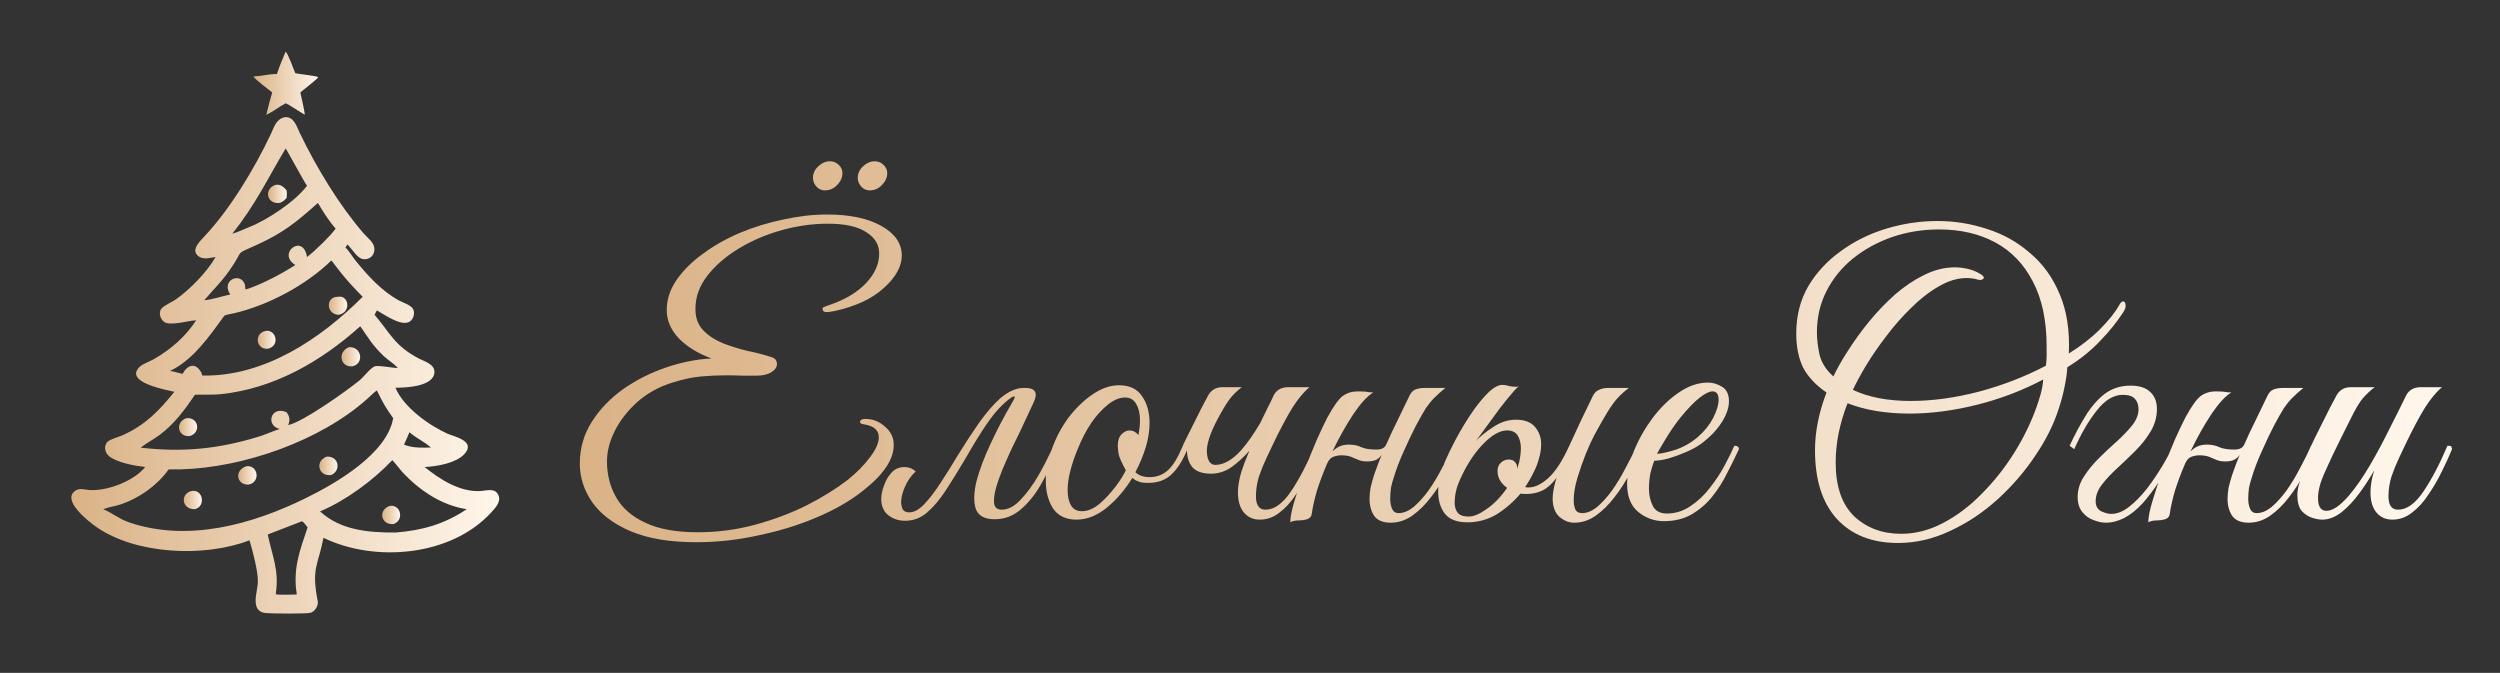
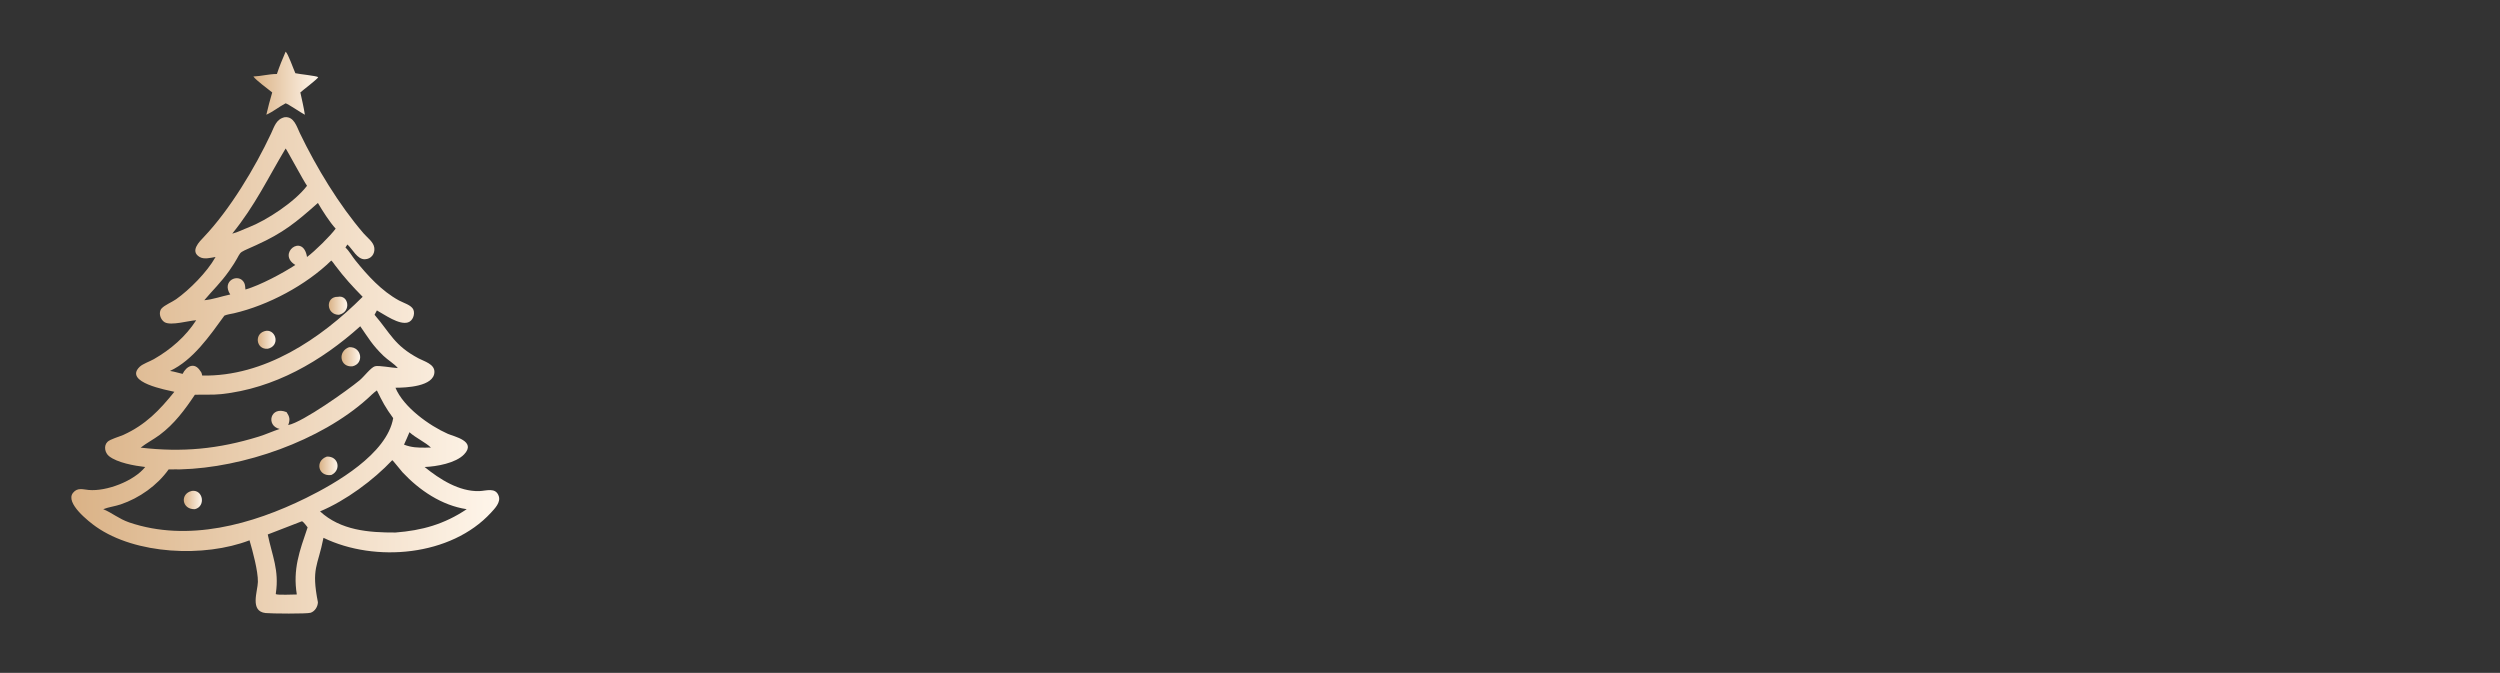
<svg xmlns="http://www.w3.org/2000/svg" width="3719" height="1001" viewBox="0 0 3719 1001" fill="none">
  <rect x="0" y="0" width="3719" height="1001" fill="#333333" stroke="none" />
  <path d="M424.898 76.859C428.534 79.59 436.602 102.969 439.363 108.909C444.578 110.223 470.934 112.793 473.355 114.773C472.813 117.329 450.535 134.025 446.799 137.507C449.156 148.406 451.869 159.688 453.525 170.678C447.703 167.726 428.582 154.581 424.898 153.674C415.017 158.902 406.517 166.008 396.208 170.678C398.685 159.5 401.805 148.513 404.941 137.507C398.614 132.32 381.008 119.578 376.917 113.782C388.656 113.341 399.982 110.072 411.927 110.08C415.593 98.81 420.227 87.747 424.898 76.859Z" fill="url(#paint0_linear_2_20)" />
  <path d="M423.513 174.352C437.346 172.981 441.339 188.244 446.04 198.002C470.589 248.951 504.423 305.003 541.119 347.451C546.419 353.582 555.897 360.117 556.862 368.783C557.872 377.86 552.073 385.33 542.828 385.672C531.41 386.094 524.54 370.628 516.803 363.7C515.779 365.156 514.849 366.701 513.881 368.196C519.505 373.417 523.679 381.192 528.549 387.222C546.932 409.98 567.526 432.745 593.492 446.977C599.689 450.372 612.28 453.895 614.984 460.734C617.655 467.482 614.152 477.386 606.852 479.631C593.6 483.708 571.983 467.972 560.663 461.785C559.453 463.926 558.309 466.087 557.196 468.28C580.991 495.996 586.417 513.955 622.951 533.272C631.15 537.607 646.513 541.575 646.26 553.377C645.792 575.27 603.196 576.815 588.269 576.777C600.146 605.704 638.812 633.311 666.193 645.368C675.47 649.453 709.194 656.182 690.436 675.902C678.054 688.918 649.625 694.017 631.645 694.716C654.099 712.912 683.003 731.5 713.076 730.552C723.449 730.225 737.251 724.482 741.92 737.886C745.194 747.287 736.045 756.531 730.298 762.771C670.909 827.262 558.277 837.34 481.199 800.052C472.763 843.113 462.86 844.582 472.922 895.872C472.761 902.428 468.537 909.306 462.209 911.504C456.898 913.349 403.155 912.841 395.125 911.974C371.188 909.384 383.345 879.703 383.644 865.611C383.978 849.834 375.882 819.614 371.176 803.766C303.87 829.609 201.637 824.968 142.757 783.498C132.447 776.236 96.363 748.161 108.652 733.09C115.378 724.843 123.19 728.107 131.967 728.884C158.634 731.243 199.428 715.551 216.014 694.716C199.862 692.859 174.373 688.328 162.177 678.558C156.076 673.669 153.865 663.278 159.868 657.324C163.994 653.23 177.695 649.607 183.538 646.951C216.406 632.012 237.189 610.478 259.371 582.844C248.833 580.311 183.464 568.92 207.856 545.567C212.393 541.223 222.967 537.654 228.845 534.283C253.901 519.925 276.129 500.778 291.879 476.384C280.66 476.969 254.681 484.766 245.105 479.457C238.576 475.838 235.074 464.805 240.431 458.815C244.873 453.848 256.03 449.334 261.942 445.166C281.767 431.19 308.114 404.688 320.346 382.827L320.644 382.289C313.25 383.451 303.697 386.33 296.851 382.22C282.31 373.493 296.653 359.484 303.294 352.498C342.036 311.734 379.364 249.579 403.216 198.704C408.121 188.239 410.817 177.236 423.513 174.352ZM560.663 580.785L560.018 581.241C555.193 584.701 551.024 589.095 546.61 593.06C476.693 655.864 361.811 695.876 268.372 698.238C262.545 698.386 256.666 698.037 250.854 698.308C233.847 722.233 207.233 740.972 179.547 750.342C171.021 753.229 161.899 754.19 153.572 757.466C167.094 763.046 176.618 771.764 192.357 777.204C279.69 806.828 375.108 780.311 455.262 740.819C499.787 718.883 575.767 675.124 584.911 622.019C573.239 606.018 568.905 597.621 560.663 580.785ZM535.93 485.35C477.882 537.526 407.839 577.878 329.068 586.301C315.963 587.703 302.985 586.71 289.884 587.259C275.056 609.486 259.226 630.84 237.501 646.968C228.513 653.64 217.542 659.352 209.237 665.91C271.089 673.098 324.723 668.078 384.943 649.492C395.492 646.237 405.51 641.561 415.991 638.101C395.18 633.428 402.017 603.146 426.338 613.112C430.941 620.138 431.818 623.967 428.75 632.332C450.752 627.852 517.391 580.246 534.832 565.848C541.655 560.216 551.54 546.745 557.744 544.881C563.322 543.205 582.898 547.216 591.832 547.557C586.763 541.283 576.826 535.511 570.503 529.392C553.497 512.934 548.316 503.09 535.93 485.35ZM492.82 387.571C455.496 423.996 399.23 454.136 347.973 466.044C343.432 467.099 338.056 467.655 333.804 469.522C311.928 499.596 287.273 535.665 252.892 551.821C259.284 552.704 265.35 554.817 271.627 556.194C277.32 544.534 289.469 538.25 297.899 551.821C299.86 553.98 300.307 555.875 300.814 558.679C393.197 560.417 476.479 504.491 539.498 441.525C523.512 425.174 512.889 413.661 498.627 394.838C496.888 392.542 494.973 389.448 492.82 387.571ZM583.572 684.522C555.492 714.284 514.499 744.646 476.112 760.745C506.871 789.069 548.635 792.347 588.269 792.175C627.899 789.137 661.08 779.782 694.275 757.466C657.25 751.946 623.977 729.486 598.867 702.65C596.244 699.847 584.956 685.345 583.572 684.522ZM303.893 446.623C316.413 445.566 330.078 440.636 342.515 438.073C328.821 417.373 355.494 405.498 363.27 420.715C364.769 423.65 364.748 427.461 365.137 430.708C387.215 424.318 420.74 406.342 439.362 394.165C411.377 377.422 450.917 346.034 456.721 382.289C468.338 373.716 491.525 350.846 499.348 340.108C490.574 330.67 479.397 313.132 472.922 301.92C440.019 331.166 421.166 346.451 381.657 364.397C346.837 380.216 364.683 369.392 341.055 402.721C328.029 421.096 317.228 430.785 303.893 446.623ZM424.898 220.884C398.212 265.388 379.747 305.339 345.491 347.572C353.908 345.486 361.796 341.265 369.897 338.209C396.956 327.572 438.308 300.543 456.721 276.388C451.972 269.902 425.903 221.297 424.898 220.884ZM448.844 775.537C431.793 782.445 414.875 788.388 398.305 795.079C404.916 826.893 415.405 848.077 410.395 882.176L410.244 883.743C411.933 885.543 437.562 884.332 441.535 884.342C435.471 846.675 445.54 820.051 457.606 784.498C455.45 781.927 452.364 777.291 449.59 775.52L448.844 775.537ZM609.094 642.973C606.383 649.124 603.981 655.416 601.005 661.444C611.9 665.728 621.849 666.073 633.38 665.91C635.96 665.63 638.516 665.794 641.103 665.91C633.017 657.947 618.879 651.761 609.094 642.973Z" fill="url(#paint1_linear_2_20)" />
-   <path d="M410.395 274.876C417.883 274.046 421.504 277.9 426.338 283.167C426.934 287.035 426.778 290.578 426.338 294.457C423.154 297.837 420.564 300.482 415.991 301.92C396.198 304.181 392.18 280.282 410.395 274.876Z" fill="url(#paint2_linear_2_20)" />
-   <path d="M580.62 752.395C596.875 751.008 601.359 774.623 584.911 779.691C565.754 780.771 562.304 757.463 580.62 752.395Z" fill="url(#paint3_linear_2_20)" />
  <path d="M396.208 492.046C411.189 490.938 416.681 514.696 398.305 518.819C380.495 520.462 377.367 494.77 396.208 492.046Z" fill="url(#paint4_linear_2_20)" />
  <path d="M502.743 441.525C518.508 438.339 523.246 463.778 504.3 468.28C485.159 468.557 483.613 440.929 502.743 441.525Z" fill="url(#paint5_linear_2_20)" />
-   <path d="M277.152 622.019C295.585 620.334 299.39 643.433 282.624 648.587C265.148 651.027 259.299 628.738 277.152 622.019Z" fill="url(#paint6_linear_2_20)" />
  <path d="M519.331 516.452C538.192 515.449 542.229 541.155 524.075 544.971C505.607 546.497 501.858 522.791 519.331 516.452Z" fill="url(#paint7_linear_2_20)" />
  <path d="M285.552 730.256C302.247 728.06 306.416 753.405 289.884 757.466C270.249 758.126 267.358 734.215 285.552 730.256Z" fill="url(#paint8_linear_2_20)" />
  <path d="M486.232 679.225C503.855 678.446 508.006 699.626 492.82 706.603C473.142 709.37 468.149 685.484 486.232 679.225Z" fill="url(#paint9_linear_2_20)" />
-   <path d="M367.083 693.389C384.363 692.315 387.559 717.383 369.897 720.915C351.499 721.83 348.081 698.997 367.083 693.389Z" fill="url(#paint10_linear_2_20)" />
-   <path d="M1035.66 806.601C996.174 806.601 963.522 801.096 937.704 790.085C912.266 779.075 893.283 764.647 880.754 746.803C868.604 728.958 862.529 709.974 862.529 689.852C862.529 667.071 868.414 646.379 880.184 627.775C891.954 609.171 907.331 593.035 926.314 579.367C945.678 565.699 966.939 554.878 990.099 546.905C1013.26 538.932 1036.04 534.376 1058.44 533.237C1038.7 526.023 1022.56 516.151 1010.03 503.622C997.883 490.713 991.808 476.665 991.808 461.478C991.808 445.912 996.554 431.105 1006.05 417.057C1015.92 402.629 1029.02 389.53 1045.34 377.76C1061.67 365.611 1080.08 355.17 1100.58 346.437C1121.47 337.705 1143.11 331.061 1165.51 326.505C1187.91 321.569 1209.55 319.101 1230.43 319.101C1264.22 319.101 1291.18 324.796 1311.3 336.186C1331.43 347.576 1341.49 362.194 1341.49 380.038C1341.49 396.364 1332.56 412.501 1314.72 428.447C1297.25 444.393 1272.96 455.783 1241.82 462.617C1235.75 463.756 1231.76 464.326 1229.86 464.326C1225.69 464.326 1223.6 462.617 1223.6 459.2C1223.6 458.061 1224.17 457.302 1225.31 456.922C1226.83 456.163 1229.86 455.024 1234.42 453.505C1256.82 445.912 1274.66 435.281 1287.95 421.613C1301.24 407.565 1307.89 392.758 1307.89 377.191C1307.89 363.902 1301.43 353.272 1288.52 345.298C1275.99 336.946 1257.01 332.769 1231.57 332.769C1208.79 332.769 1185.82 335.996 1162.66 342.451C1139.5 348.905 1118.24 358.017 1098.88 369.787C1079.51 381.557 1063.95 395.036 1052.18 410.222C1040.41 425.409 1034.52 441.925 1034.52 459.77C1034.52 472.679 1038.32 483.12 1045.91 491.093C1053.5 499.066 1063.19 505.52 1074.96 510.456C1086.73 515.012 1098.88 518.809 1111.4 521.846C1124.31 524.504 1136.08 527.541 1146.71 530.958C1150.51 532.098 1152.98 533.616 1154.12 535.515C1155.26 537.413 1155.83 539.311 1155.83 541.21C1155.83 546.145 1152.98 550.322 1147.28 553.739C1141.97 557.156 1134.38 558.864 1124.5 558.864C1118.43 558.864 1111.59 558.864 1104 558.864C1096.79 558.485 1089 558.295 1080.65 558.295C1068.88 558.295 1056.35 558.864 1043.06 560.003C1030.15 561.142 1015.92 564.18 1000.35 569.116C980.607 575.19 963.332 584.682 948.525 597.591C934.098 610.5 922.897 624.738 914.924 640.304C906.951 655.871 902.964 671.248 902.964 686.435C902.964 706.178 907.52 724.022 916.633 739.968C925.745 755.915 940.172 768.444 959.915 777.556C979.658 787.048 1005.67 791.794 1037.94 791.794C1067.55 791.794 1096.22 787.997 1123.93 780.404C1151.65 772.81 1177.28 763.129 1200.82 751.359C1224.36 739.209 1244.48 726.68 1261.19 713.771C1274.85 702.761 1285.86 691.56 1294.22 680.17C1302.95 668.78 1307.32 658.908 1307.32 650.555C1307.32 639.925 1299.91 633.47 1285.11 631.192C1281.31 630.812 1279.41 629.673 1279.41 627.775C1279.41 624.738 1282.07 623.219 1287.38 623.219C1298.39 623.219 1308.08 627.016 1316.43 634.609C1325.16 641.823 1329.53 650.935 1329.53 661.946C1329.53 683.587 1314.15 706.367 1283.4 730.287C1264.79 745.094 1242.01 758.193 1215.06 769.583C1188.48 780.973 1159.62 789.895 1128.49 796.35C1097.74 803.184 1066.79 806.601 1035.66 806.601ZM1293.65 283.222C1288.71 283.222 1284.54 281.324 1281.12 277.527C1277.7 273.73 1275.99 269.364 1275.99 264.428C1275.99 257.974 1278.65 252.279 1283.97 247.343C1289.28 242.407 1294.98 239.939 1301.05 239.939C1306.37 239.939 1310.73 241.648 1314.15 245.065C1317.95 248.482 1319.85 252.658 1319.85 257.594C1319.85 264.048 1317.19 269.933 1311.87 275.249C1306.94 280.564 1300.86 283.222 1293.65 283.222ZM1227.02 283.222C1222.08 283.222 1217.9 281.324 1214.49 277.527C1211.07 273.73 1209.36 269.364 1209.36 264.428C1209.36 257.974 1212.02 252.279 1217.33 247.343C1222.65 242.407 1228.34 239.939 1234.42 239.939C1239.73 239.939 1244.1 241.648 1247.52 245.065C1251.31 248.482 1253.21 252.658 1253.21 257.594C1253.21 264.048 1250.55 269.933 1245.24 275.249C1240.3 280.564 1234.23 283.222 1227.02 283.222ZM1435.65 683.018C1425.78 699.723 1416.28 715.1 1407.17 729.148C1398.06 743.196 1388.57 754.396 1378.7 762.749C1369.2 770.722 1358.38 774.709 1346.23 774.709C1337.12 774.709 1328.96 772.051 1321.75 766.735C1314.53 761.04 1310.92 752.877 1310.92 742.246C1310.92 735.792 1312.44 728.768 1315.48 721.175C1318.14 713.581 1322.12 707.127 1327.44 701.811C1333.14 696.496 1339.97 694.218 1347.94 694.977C1353.26 695.357 1358 697.445 1362.18 701.242C1355.35 707.696 1350.03 715.29 1346.23 724.022C1342.44 732.755 1340.54 740.348 1340.54 746.803C1340.54 750.599 1341.3 754.206 1342.82 757.623C1344.72 760.661 1347.94 762.179 1352.5 762.179C1359.71 762.179 1367.12 758.193 1374.71 750.22C1382.68 741.867 1390.85 731.236 1399.2 718.327C1407.93 705.039 1416.47 691.37 1424.83 677.322C1435.84 659.478 1446.66 642.962 1457.29 627.775C1468.3 612.588 1478.55 600.818 1488.04 592.466C1500.19 582.214 1511.77 577.089 1522.78 577.089H1525.06C1540.25 577.089 1544.42 584.303 1537.59 598.73L1517.66 641.443C1514.24 648.277 1510.06 656.82 1505.13 667.071C1500.57 676.943 1496.01 687.194 1491.46 697.825C1487.28 708.076 1483.87 717.947 1481.21 727.439C1478.93 736.551 1478.17 743.955 1478.93 749.65C1480.07 755.345 1483.87 758.193 1490.32 758.193C1499.81 758.193 1509.11 753.257 1518.23 743.386C1527.72 733.514 1536.64 721.364 1544.99 706.937C1553.35 692.13 1560.75 677.512 1567.2 663.085C1568.72 663.085 1570.24 663.654 1571.76 664.793C1573.28 665.553 1574.04 666.692 1574.04 668.21C1567.2 685.296 1559.23 701.811 1550.12 717.758C1541.39 733.704 1531.13 746.803 1519.36 757.054C1507.97 767.305 1494.69 772.43 1479.5 772.43C1464.69 772.43 1455.39 767.305 1451.59 757.054C1448.18 746.423 1448.56 732.565 1452.73 715.48C1457.29 698.394 1464.31 679.79 1473.8 659.668C1483.3 639.165 1493.74 619.232 1505.13 599.869C1509.3 593.035 1510.44 589.618 1508.54 589.618C1507.03 589.618 1504.37 591.137 1500.57 594.174C1497.15 596.832 1493.93 599.679 1490.89 602.717C1483.68 609.551 1475.89 619.043 1467.54 631.192C1459.19 643.342 1448.56 660.617 1435.65 683.018ZM1601.29 773C1585.73 773 1574.15 767.495 1566.55 756.484C1559.34 745.094 1555.73 731.426 1555.73 715.48C1555.73 700.672 1558.58 685.296 1564.28 669.349C1570.35 651.884 1578.7 635.938 1589.33 621.51C1600.34 607.083 1612.3 595.503 1625.21 586.77C1638.5 577.658 1651.6 573.102 1664.51 573.102C1680.08 573.102 1691.47 578.418 1698.68 589.048C1706.27 599.679 1710.07 613.158 1710.07 629.484C1710.07 640.874 1708.17 652.834 1704.38 665.363C1700.58 677.892 1695.45 690.231 1689 702.381C1693.93 707.317 1700.96 709.784 1710.07 709.784C1720.7 709.784 1729.81 706.367 1737.41 699.533C1745 692.699 1752.4 680.55 1759.62 663.085C1764.17 663.085 1766.45 664.793 1766.45 668.21C1759.24 685.675 1750.89 698.584 1741.39 706.937C1732.28 714.91 1720.51 718.707 1706.08 718.327C1697.35 718.327 1690.14 715.859 1684.44 710.923C1673.81 728.388 1661.09 743.196 1646.29 755.345C1631.86 767.115 1616.86 773 1601.29 773ZM1609.27 760.471C1618 760.471 1626.73 756.864 1635.46 749.65C1644.2 742.057 1652.17 733.514 1659.38 724.022C1666.6 714.53 1671.72 706.367 1674.76 699.533C1668.69 688.523 1665.08 680.36 1663.94 675.044C1663.18 669.349 1662.8 665.173 1662.8 662.515C1662.8 655.301 1664.7 649.796 1668.5 645.999C1672.29 642.203 1676.09 640.304 1679.89 640.304C1685.2 640.304 1689.76 642.582 1693.55 647.138C1694.31 642.962 1694.88 639.165 1695.26 635.748C1695.64 631.951 1695.83 628.345 1695.83 624.928C1695.83 615.056 1693.93 607.083 1690.14 601.008C1686.72 594.554 1681.22 591.326 1673.62 591.326C1665.65 591.326 1657.3 594.744 1648.56 601.578C1639.83 608.412 1631.48 617.524 1623.51 628.914C1615.91 640.304 1609.27 653.023 1603.57 667.071C1598.64 678.841 1594.84 690.041 1592.18 700.672C1589.52 710.923 1588.2 720.415 1588.2 729.148C1588.2 738.64 1589.9 746.233 1593.32 751.928C1596.74 757.623 1602.05 760.471 1609.27 760.471ZM1875.74 627.206C1879.15 620.371 1882.38 613.727 1885.42 607.273C1888.83 600.818 1891.87 594.554 1894.53 588.479C1898.71 580.126 1906.11 575.95 1916.74 575.95H1948.06C1939.71 582.784 1931.17 593.035 1922.44 606.703C1914.08 620.371 1904.78 637.836 1894.53 659.098C1891.87 664.793 1888.45 672.007 1884.28 680.739C1880.1 689.472 1876.3 698.774 1872.89 708.645C1869.85 718.517 1868.33 728.388 1868.33 738.26C1868.33 751.548 1873.08 758.193 1882.57 758.193C1895.48 758.193 1908.01 749.27 1920.16 731.426C1932.31 713.581 1944.27 690.801 1956.04 663.085C1959.07 663.085 1960.78 663.275 1961.16 663.654C1961.92 664.034 1962.49 665.553 1962.87 668.21C1958.69 678.461 1953.57 689.662 1947.49 701.811C1941.8 713.581 1935.15 724.971 1927.56 735.982C1920.35 746.992 1912.18 755.915 1903.07 762.749C1894.34 769.583 1884.66 773 1874.03 773C1864.54 773 1856.75 769.583 1850.68 762.749C1844.6 755.535 1841.56 745.474 1841.56 732.565C1841.56 720.036 1844.79 705.418 1851.25 688.713L1858.65 670.488C1850.3 679.98 1841.37 688.143 1831.88 694.977C1822.39 701.432 1812.33 704.659 1801.7 704.659C1788.41 704.659 1778.92 701.242 1773.22 694.408C1767.91 687.194 1765.44 678.461 1765.82 668.21C1761.64 668.21 1759.56 666.502 1759.56 663.085C1759.94 661.946 1761.64 658.339 1764.68 652.264C1767.72 646.189 1771.33 638.975 1775.5 630.623C1779.68 622.27 1783.66 614.297 1787.46 606.703C1791.64 598.73 1794.87 592.655 1797.14 588.479C1801.7 580.126 1808.91 575.95 1818.78 575.95H1847.26C1840.81 580.885 1835.11 586.391 1830.17 592.466C1825.62 598.161 1819.16 608.791 1810.81 624.358C1799.42 645.999 1794.3 662.705 1795.43 674.475C1796.57 685.865 1800.75 691.56 1807.96 691.56C1820.49 691.56 1833.4 684.157 1846.69 669.349C1856.18 658.339 1865.48 645.05 1874.6 629.484L1875.74 627.206ZM1951.32 764.457C1950.94 768.254 1948.67 770.912 1944.49 772.43C1940.69 773.57 1936.9 774.139 1933.1 774.139C1927.03 774.139 1922.47 775.088 1919.43 776.987C1919.43 769.393 1921.52 758.762 1925.7 745.094C1929.87 731.046 1934.81 716.049 1940.5 700.103C1946.58 683.777 1952.65 668.59 1958.73 654.542C1965.18 640.114 1970.5 628.914 1974.67 620.941C1983.79 604.235 1991.38 593.605 1997.45 589.048C2003.91 584.492 2011.31 582.214 2019.67 582.214C2027.26 582.214 2032.57 582.594 2035.61 583.353C2039.03 583.733 2041.5 583.923 2043.02 583.923C2034.66 588.479 2024.79 599.11 2013.4 615.815C2002.39 632.521 1991.95 651.125 1982.08 671.627C1985.12 668.59 1988.53 666.122 1992.33 664.224C1996.51 662.325 2001.25 661.376 2006.57 661.376C2013.78 661.376 2020.05 662.705 2025.36 665.363C2030.68 667.641 2038.08 668.78 2047.57 668.78C2054.79 668.78 2059.53 666.502 2061.81 661.946C2067.88 648.277 2074.15 634.989 2080.6 622.08C2087.06 608.791 2092.37 597.781 2096.55 589.048C2098.83 584.113 2101.86 580.885 2105.66 579.367C2109.84 577.848 2114.39 577.089 2119.33 577.089H2150.08C2143.63 582.404 2138.12 587.34 2133.57 591.896C2129.39 596.072 2125.21 601.198 2121.04 607.273C2117.24 613.348 2112.31 622.08 2106.23 633.47C2101.3 642.962 2095.41 655.301 2088.58 670.488C2081.74 685.675 2076.62 699.154 2073.2 710.923C2071.68 715.1 2070.35 720.036 2069.21 725.731C2068.45 731.426 2068.07 736.741 2068.07 741.677C2068.07 747.752 2069.02 752.877 2070.92 757.054C2072.82 761.23 2076.05 763.318 2080.6 763.318C2087.82 763.318 2095.22 760.281 2102.81 754.206C2110.41 747.752 2117.81 739.589 2125.02 729.717C2132.24 719.466 2138.88 708.456 2144.96 696.686C2151.41 684.916 2156.92 673.716 2161.47 663.085C2164.51 663.085 2166.41 663.464 2167.17 664.224C2167.93 664.983 2168.31 666.312 2168.31 668.21C2163.75 679.6 2158.06 691.75 2151.22 704.659C2144.77 717.188 2137.17 728.958 2128.44 739.968C2120.09 750.979 2110.79 760.091 2100.54 767.305C2090.66 774.139 2080.03 777.556 2068.64 777.556C2057.25 777.556 2049.09 774.139 2044.15 767.305C2039.6 760.471 2037.32 751.928 2037.32 741.677C2037.32 736.362 2037.89 730.666 2039.03 724.592C2040.55 718.517 2042.26 712.442 2044.15 706.367C2045.67 701.811 2047.38 697.065 2049.28 692.13C2051.18 686.814 2053.27 681.689 2055.54 676.753C2053.27 679.79 2050.42 682.258 2047 684.157C2043.58 685.675 2039.22 686.435 2033.9 686.435C2028.59 686.435 2024.22 685.675 2020.8 684.157C2017.39 682.638 2013.78 681.119 2009.98 679.6C2006.19 678.082 2001.25 677.322 1995.18 677.322C1991.38 677.322 1987.39 678.082 1983.22 679.6C1979.42 681.119 1976.38 684.536 1974.1 689.852C1968.41 703.14 1963.47 716.239 1959.3 729.148C1955.5 742.057 1952.84 753.827 1951.32 764.457ZM2281.83 701.811C2278.03 709.784 2273.66 717.378 2268.73 724.592C2270.25 724.971 2271.96 725.161 2273.85 725.161C2282.97 725.161 2292.65 720.605 2302.9 711.493C2313.53 702.001 2323.97 686.055 2334.22 663.654C2340.3 650.366 2346.37 637.267 2352.45 624.358C2358.9 611.069 2364.6 599.3 2369.53 589.048C2371.81 584.492 2374.85 581.455 2378.64 579.936C2382.44 578.038 2387 577.089 2392.31 577.089H2423.07C2416.61 582.025 2411.11 586.96 2406.55 591.896C2402.37 596.452 2397.63 602.907 2392.31 611.259C2387.38 619.232 2380.54 631.192 2371.81 647.138C2368.39 653.593 2364.22 662.705 2359.28 674.475C2354.72 685.865 2350.55 697.825 2346.75 710.354C2342.95 722.883 2341.06 733.894 2341.06 743.386C2341.06 749.081 2341.82 753.827 2343.33 757.623C2345.23 761.42 2348.65 763.318 2353.58 763.318C2360.8 763.318 2368.2 760.281 2375.8 754.206C2383.39 747.752 2390.79 739.589 2398.01 729.717C2405.22 719.466 2411.86 708.456 2417.94 696.686C2424.39 684.916 2429.9 673.716 2434.46 663.085C2439.01 663.085 2441.29 664.793 2441.29 668.21C2436.73 679.6 2431.04 691.75 2424.2 704.659C2417.75 717.188 2410.16 728.958 2401.42 739.968C2393.07 750.979 2383.77 760.091 2373.52 767.305C2363.65 774.139 2353.02 777.556 2341.63 777.556C2334.03 777.556 2326.82 774.709 2319.98 769.013C2313.15 762.939 2309.73 753.637 2309.73 741.107C2309.73 733.514 2311.63 723.453 2315.43 710.923C2308.59 720.036 2301.57 726.3 2294.36 729.717C2287.14 733.134 2279.36 734.843 2271.01 734.843C2267.59 734.843 2264.55 734.653 2261.89 734.273C2251.64 746.423 2239.87 756.674 2226.58 765.027C2213.3 773 2198.68 776.987 2182.73 776.987C2167.17 776.987 2155.97 772.62 2149.13 763.888C2142.68 755.155 2139.45 744.335 2139.45 731.426C2139.45 723.832 2140.4 716.429 2142.3 709.215C2144.2 702.001 2146.47 694.787 2149.13 687.574C2152.93 678.461 2158.24 667.451 2165.08 654.542C2171.91 641.633 2179.5 628.914 2187.86 616.385C2196.21 603.856 2204.56 593.415 2212.92 585.062C2221.27 576.709 2228.67 572.533 2235.13 572.533C2238.16 572.533 2241.39 573.102 2244.81 574.241C2248.23 575.001 2251.83 575.38 2255.63 575.38C2257.15 575.38 2258.48 575.19 2259.62 574.811C2257.34 575.95 2253.73 579.557 2248.8 585.631C2243.86 591.326 2238.16 598.35 2231.71 606.703C2225.64 615.056 2219.37 623.599 2212.92 632.331C2206.46 641.064 2200.77 648.847 2195.83 655.681C2202.29 648.847 2210.83 642.013 2221.46 635.179C2232.09 627.965 2243.29 624.358 2255.06 624.358C2267.97 624.358 2277.46 627.965 2283.54 635.179C2289.61 642.393 2292.65 650.935 2292.65 660.807C2292.65 667.641 2291.51 674.855 2289.23 682.448C2287.33 689.662 2284.86 696.116 2281.83 701.811ZM2227.72 700.672C2227.72 695.357 2229.43 691.18 2232.85 688.143C2236.27 685.106 2240.06 683.587 2244.24 683.587C2248.42 683.587 2251.45 684.726 2253.35 687.004C2255.63 689.282 2256.77 691.94 2256.77 694.977C2256.77 696.116 2256.77 697.065 2256.77 697.825C2259.05 691.37 2260.57 685.485 2261.32 680.17C2262.08 674.855 2262.46 670.488 2262.46 667.071C2262.46 659.478 2260.94 653.213 2257.91 648.277C2254.87 642.962 2249.55 640.304 2241.96 640.304C2232.47 640.304 2222.03 645.62 2210.64 656.251C2199.25 666.881 2189 680.55 2179.88 697.255C2174.19 707.886 2170.01 717.188 2167.36 725.161C2165.08 733.134 2163.94 740.728 2163.94 747.942C2163.94 754.016 2165.46 758.952 2168.49 762.749C2171.53 766.546 2177.04 768.444 2185.01 768.444C2192.22 768.444 2201.15 764.647 2211.78 757.054C2222.79 749.46 2232.85 739.019 2241.96 725.731C2232.47 718.897 2227.72 710.544 2227.72 700.672ZM2475.18 775.278C2461.14 775.278 2448.42 770.722 2437.03 761.61C2426.02 752.498 2420.51 738.64 2420.51 720.036C2420.51 704.469 2423.93 687.953 2430.76 670.488C2437.98 653.023 2447.28 636.697 2458.67 621.51C2470.44 605.944 2483.35 593.415 2497.39 583.923C2511.82 574.051 2526.25 569.116 2540.68 569.116C2547.89 569.116 2554.92 571.204 2561.75 575.38C2568.58 579.557 2572 586.77 2572 597.022C2572 606.513 2568.39 616.954 2561.18 628.345C2553.97 639.735 2543.72 650.366 2530.43 660.237C2524.73 664.414 2517.52 668.4 2508.79 672.197C2500.05 675.994 2491.32 679.221 2482.59 681.878C2473.86 684.157 2466.64 685.296 2460.95 685.296C2459.05 689.852 2457.15 695.926 2455.25 703.52C2453.73 711.113 2452.97 718.897 2452.97 726.87C2452.97 736.362 2454.87 744.904 2458.67 752.498C2462.47 760.091 2469.49 763.888 2479.74 763.888C2492.27 763.888 2503.85 760.281 2514.48 753.067C2525.49 745.853 2535.17 736.741 2543.53 725.731C2552.26 714.72 2559.66 703.52 2565.74 692.13C2571.81 680.739 2576.56 671.058 2579.97 663.085C2584.53 663.085 2586.81 664.793 2586.81 668.21C2581.87 678.841 2576.18 690.421 2569.72 702.95C2563.65 715.48 2556.24 727.249 2547.51 738.26C2539.16 748.891 2528.91 757.813 2516.76 765.027C2504.99 771.861 2491.13 775.278 2475.18 775.278ZM2464.93 675.044C2470.25 675.044 2479.17 673.146 2491.7 669.349C2504.23 665.173 2515.62 658.718 2525.87 649.986C2535.74 641.253 2543.34 631.762 2548.65 621.51C2553.97 610.88 2556.62 601.957 2556.62 594.744C2556.62 586.391 2553.59 582.214 2547.51 582.214C2542.96 582.214 2536.69 585.252 2528.72 591.326C2520.74 597.401 2510.87 607.652 2499.1 622.08C2491.89 631.192 2485.06 641.064 2478.6 651.694C2472.15 662.325 2467.59 670.109 2464.93 675.044ZM2823.59 807.74C2784.86 807.74 2754.49 795.78 2732.46 771.861C2710.82 747.942 2700 713.961 2700 669.919C2700 642.203 2705.7 613.537 2717.09 583.923C2701.14 572.912 2689.56 560.573 2682.35 546.905C2675.51 532.857 2672.1 515.961 2672.1 496.218C2672.1 470.021 2677.98 446.671 2689.75 426.169C2701.9 405.666 2718.04 388.201 2738.16 373.774C2758.28 358.967 2780.87 347.766 2805.93 340.173C2830.99 332.579 2856.43 328.783 2882.25 328.783C2907.68 328.783 2932.36 332.769 2956.28 340.742C2980.2 348.336 3001.46 360.296 3020.07 376.621C3039.05 392.568 3053.67 412.88 3063.92 437.559C3074.55 462.238 3079.11 491.662 3077.59 525.833C3095.43 514.822 3110.81 502.863 3123.72 489.954C3137.01 476.665 3146.69 464.516 3152.76 453.505C3154.66 450.088 3156.56 448.38 3158.46 448.38C3160.36 448.38 3161.49 449.898 3161.87 452.936C3162.63 455.973 3161.68 459.58 3159.03 463.756C3149.54 478.564 3137.77 493.181 3123.72 507.609C3110.05 522.036 3093.91 534.945 3075.31 546.335C3074.93 554.688 3073.6 564.18 3071.32 574.811C3069.42 585.062 3066.58 595.883 3062.78 607.273C3055.57 630.433 3043.99 653.783 3028.04 677.322C3012.47 700.862 2993.87 722.503 2972.23 742.246C2950.59 761.989 2927.05 777.746 2901.61 789.516C2876.17 801.665 2850.16 807.74 2823.59 807.74ZM2842.38 596.452C2874.27 596.452 2907.87 591.896 2943.18 582.784C2978.87 573.292 3012.28 560.383 3043.42 544.057C3044.18 539.121 3044.56 534.376 3044.56 529.819C3044.56 524.884 3044.56 520.138 3044.56 515.582C3044.56 476.855 3037.72 444.583 3024.05 418.765C3010.76 392.947 2992.16 373.584 2968.24 360.675C2944.32 347.766 2916.42 341.312 2884.52 341.312C2859.84 341.312 2836.49 345.109 2814.47 352.702C2792.83 360.295 2773.47 370.926 2756.38 384.595C2739.68 398.263 2726.58 414.399 2717.09 433.003C2707.6 451.607 2702.85 472.109 2702.85 494.51C2702.85 504.761 2704.18 515.961 2706.84 528.111C2709.87 539.881 2716.71 550.512 2727.34 560.003C2732.65 548.613 2739.87 535.894 2748.98 521.846C2758.09 507.419 2768.53 492.991 2780.3 478.564C2792.45 463.756 2805.36 450.278 2819.03 438.128C2833.08 425.979 2847.51 416.297 2862.31 409.083C2877.5 401.49 2892.69 397.693 2907.87 397.693C2914.33 397.693 2920.78 398.453 2927.24 399.971C2934.07 401.49 2940.53 404.148 2946.6 407.944C2949.64 409.843 2951.16 411.551 2951.16 413.07C2951.16 414.209 2950.21 415.158 2948.31 415.918C2946.79 416.677 2944.7 416.677 2942.04 415.918C2937.11 414.399 2931.6 413.64 2925.53 413.64C2911.86 413.64 2898 417.816 2883.95 426.169C2869.91 434.142 2856.24 444.773 2842.95 458.061C2829.66 470.97 2817.32 485.018 2805.93 500.205C2794.54 515.012 2784.48 529.63 2775.75 544.057C2767.39 558.105 2760.94 570.065 2756.38 579.936C2779.54 590.947 2808.21 596.452 2842.38 596.452ZM2828.14 794.072C2849.4 794.072 2870.1 788.756 2890.22 778.126C2910.72 767.495 2929.89 753.067 2947.74 734.843C2965.96 716.619 2982.1 696.306 2996.15 673.905C3010.2 651.505 3021.4 628.534 3029.75 604.995C3032.03 598.54 3034.11 591.896 3036.01 585.062C3037.91 577.848 3039.05 571.014 3039.43 564.56C3008.68 580.885 2975.83 593.415 2940.9 602.147C2905.97 610.88 2872.56 615.246 2840.67 615.246C2805.36 615.246 2774.61 610.12 2748.41 599.869C2736.64 629.863 2730.76 659.288 2730.76 688.143C2730.76 723.453 2739.87 750.03 2758.09 767.874C2776.7 785.339 2800.05 794.072 2828.14 794.072ZM3078.77 663.085C3085.98 647.518 3093.77 632.901 3102.12 619.232C3110.47 605.564 3119.97 594.554 3130.6 586.201C3141.61 577.848 3154.52 573.672 3169.32 573.672C3182.61 573.672 3192.48 576.899 3198.94 583.353C3205.39 589.428 3208.62 597.781 3208.62 608.412C3208.62 620.182 3205.58 631.192 3199.51 641.443C3193.43 651.694 3185.84 661.376 3176.73 670.488C3167.61 679.6 3158.5 688.333 3149.39 696.686C3140.28 705.039 3132.68 713.202 3126.61 721.175C3120.53 729.148 3117.5 737.311 3117.5 745.664C3117.5 752.498 3120.15 757.433 3125.47 760.471C3131.17 763.129 3136.29 764.457 3140.85 764.457C3149.58 764.457 3158.5 760.85 3167.61 753.637C3176.73 746.423 3185.46 737.501 3193.81 726.87C3202.16 715.859 3209.76 704.659 3216.59 693.269C3223.43 681.878 3228.74 671.817 3232.54 663.085C3237.85 663.085 3240.13 664.793 3239.37 668.21C3221.91 702.761 3204.44 729.717 3186.98 749.081C3169.51 768.064 3151.29 777.556 3132.3 777.556C3126.99 777.556 3120.91 776.227 3114.08 773.57C3107.63 771.291 3102.12 767.305 3097.56 761.61C3093.01 755.915 3090.73 748.511 3090.73 739.399C3090.73 728.768 3093.77 718.707 3099.84 709.215C3105.92 699.723 3113.32 690.611 3122.05 681.878C3131.17 672.766 3140.28 664.224 3149.39 656.251C3158.5 647.898 3166.1 639.925 3172.17 632.331C3178.24 624.358 3181.28 616.575 3181.28 608.981C3181.28 602.527 3179.57 597.401 3176.16 593.605C3172.74 589.428 3166.66 587.34 3157.93 587.34C3144.26 587.34 3131.36 595.123 3119.21 610.69C3107.06 625.877 3095.86 645.05 3085.6 668.21L3078.77 663.085ZM3227.72 764.457C3227.34 768.254 3225.06 770.912 3220.88 772.43C3217.08 773.57 3213.29 774.139 3209.49 774.139C3203.42 774.139 3198.86 775.088 3195.82 776.987C3195.82 769.393 3197.91 758.762 3202.09 745.094C3206.26 731.046 3211.2 716.049 3216.89 700.103C3222.97 683.777 3229.04 668.59 3235.12 654.542C3241.57 640.114 3246.89 628.914 3251.07 620.941C3260.18 604.235 3267.77 593.605 3273.85 589.048C3280.3 584.492 3287.7 582.214 3296.06 582.214C3303.65 582.214 3308.97 582.594 3312 583.353C3315.42 583.733 3317.89 583.923 3319.41 583.923C3311.05 588.479 3301.18 599.11 3289.79 615.815C3278.78 632.521 3268.34 651.125 3258.47 671.627C3261.51 668.59 3264.92 666.122 3268.72 664.224C3272.9 662.325 3277.64 661.376 3282.96 661.376C3290.17 661.376 3296.44 662.705 3301.75 665.363C3307.07 667.641 3314.47 668.78 3323.96 668.78C3331.18 668.78 3335.92 666.502 3338.2 661.946C3344.27 648.277 3350.54 634.989 3356.99 622.08C3363.45 608.791 3368.76 597.781 3372.94 589.048C3375.22 584.113 3378.26 580.885 3382.05 579.367C3386.23 577.848 3390.78 577.089 3395.72 577.089H3426.47C3420.02 582.404 3414.51 587.34 3409.96 591.896C3405.78 596.072 3401.61 601.198 3397.43 607.273C3393.63 613.348 3388.7 622.08 3382.62 633.47C3377.69 642.962 3371.8 655.301 3364.97 670.488C3358.13 685.675 3353.01 699.154 3349.59 710.923C3348.07 715.1 3346.74 720.036 3345.6 725.731C3344.84 731.426 3344.46 736.741 3344.46 741.677C3344.46 747.752 3345.41 752.877 3347.31 757.054C3349.21 761.23 3352.44 763.318 3356.99 763.318C3364.21 763.318 3371.61 760.281 3379.2 754.206C3386.8 747.752 3394.2 739.589 3401.42 729.717C3408.63 719.466 3415.27 708.456 3421.35 696.686C3427.8 684.916 3433.31 673.716 3437.86 663.085C3440.9 663.085 3442.8 663.464 3443.56 664.224C3444.32 664.983 3444.7 666.312 3444.7 668.21C3440.14 679.6 3434.45 691.75 3427.61 704.659C3421.16 717.188 3413.57 728.958 3404.83 739.968C3396.48 750.979 3387.18 760.091 3376.93 767.305C3367.06 774.139 3356.42 777.556 3345.03 777.556C3333.64 777.556 3325.48 774.139 3320.55 767.305C3315.99 760.471 3313.71 751.928 3313.71 741.677C3313.71 736.362 3314.28 730.666 3315.42 724.592C3316.94 718.517 3318.65 712.442 3320.55 706.367C3322.06 701.811 3323.77 697.065 3325.67 692.13C3327.57 686.814 3329.66 681.689 3331.94 676.753C3329.66 679.79 3326.81 682.258 3323.39 684.157C3319.98 685.675 3315.61 686.435 3310.29 686.435C3304.98 686.435 3300.61 685.675 3297.2 684.157C3293.78 682.638 3290.17 681.119 3286.37 679.6C3282.58 678.082 3277.64 677.322 3271.57 677.322C3267.77 677.322 3263.78 678.082 3259.61 679.6C3255.81 681.119 3252.77 684.536 3250.5 689.852C3244.8 703.14 3239.86 716.239 3235.69 729.148C3231.89 742.057 3229.23 753.827 3227.72 764.457ZM3454.57 773C3450.39 773 3445.26 772.051 3439.19 770.152C3433.49 768.254 3428.37 764.837 3423.81 759.901C3419.64 754.586 3417.55 746.803 3417.55 736.551C3417.55 726.68 3420.78 715.29 3427.23 702.381C3433.68 689.472 3439.38 678.082 3444.32 668.21C3440.14 668.21 3438.05 666.502 3438.05 663.085C3438.43 661.946 3440.14 658.339 3443.18 652.264C3446.21 646.189 3449.82 638.975 3454 630.623C3458.17 622.27 3462.16 614.297 3465.96 606.703C3470.13 598.73 3473.36 592.655 3475.64 588.479C3480.19 580.126 3487.41 575.95 3497.28 575.95H3532.59C3526.14 580.885 3520.25 586.391 3514.93 592.466C3510 598.161 3503.73 608.791 3496.14 624.358C3496.14 624.358 3494.81 627.016 3492.15 632.331C3489.5 637.647 3486.08 644.481 3481.9 652.834C3478.11 660.807 3474.12 668.97 3469.94 677.322C3466.15 685.675 3462.92 692.699 3460.26 698.394C3455.33 709.025 3452.1 717.568 3450.58 724.022C3449.06 730.097 3448.3 735.792 3448.3 741.107C3448.3 753.637 3452.48 759.901 3460.83 759.901C3469.94 759.901 3480.95 752.498 3493.86 737.69C3504.49 725.161 3514.93 710.164 3525.19 692.699C3535.44 675.234 3545.12 657.2 3554.23 638.596C3563.72 619.992 3572.08 603.286 3579.29 588.479C3583.47 580.126 3590.87 575.95 3601.5 575.95H3632.82C3624.47 582.784 3615.93 593.035 3607.2 606.703C3598.84 620.371 3589.54 637.836 3579.29 659.098C3576.63 664.793 3573.21 672.007 3569.04 680.739C3564.86 689.472 3561.07 698.774 3557.65 708.645C3554.61 718.517 3553.09 728.388 3553.09 738.26C3553.09 751.548 3557.84 758.193 3567.33 758.193C3580.24 758.193 3592.77 749.27 3604.92 731.426C3617.07 713.581 3629.03 690.801 3640.8 663.085C3643.83 663.085 3645.54 663.275 3645.92 663.654C3646.68 664.034 3647.25 665.553 3647.63 668.21C3643.45 678.461 3638.33 689.662 3632.25 701.811C3626.56 713.581 3619.91 724.971 3612.32 735.982C3605.11 746.992 3596.94 755.915 3587.83 762.749C3579.1 769.583 3569.42 773 3558.79 773C3549.3 773 3541.51 769.583 3535.44 762.749C3529.36 755.535 3526.32 745.474 3526.32 732.565C3526.32 722.314 3528.22 711.303 3532.02 699.533C3525.57 710.923 3518.16 722.314 3509.81 733.704C3501.46 745.094 3492.53 754.586 3483.04 762.179C3473.55 769.393 3464.06 773 3454.57 773Z" fill="url(#paint11_linear_2_20)" />
  <defs>
    <linearGradient id="paint0_linear_2_20" x1="473.355" y1="123.768" x2="376.917" y2="123.768" gradientUnits="userSpaceOnUse">
      <stop stop-color="#FFF6EB" />
      <stop offset="1" stop-color="#DAB286" />
    </linearGradient>
    <linearGradient id="paint1_linear_2_20" x1="742.609" y1="543.511" x2="106.131" y2="543.511" gradientUnits="userSpaceOnUse">
      <stop stop-color="#FFF6EB" />
      <stop offset="1" stop-color="#DAB286" />
    </linearGradient>
    <linearGradient id="paint2_linear_2_20" x1="426.729" y1="288.417" x2="398.714" y2="288.417" gradientUnits="userSpaceOnUse">
      <stop stop-color="#FFF6EB" />
      <stop offset="1" stop-color="#DAB286" />
    </linearGradient>
    <linearGradient id="paint3_linear_2_20" x1="595.247" y1="766.032" x2="568.564" y2="766.032" gradientUnits="userSpaceOnUse">
      <stop stop-color="#FFF6EB" />
      <stop offset="1" stop-color="#DAB286" />
    </linearGradient>
    <linearGradient id="paint4_linear_2_20" x1="409.925" y1="505.452" x2="383.443" y2="505.452" gradientUnits="userSpaceOnUse">
      <stop stop-color="#FFF6EB" />
      <stop offset="1" stop-color="#DAB286" />
    </linearGradient>
    <linearGradient id="paint5_linear_2_20" x1="516.644" y1="454.766" x2="489.146" y2="454.766" gradientUnits="userSpaceOnUse">
      <stop stop-color="#FFF6EB" />
      <stop offset="1" stop-color="#DAB286" />
    </linearGradient>
    <linearGradient id="paint6_linear_2_20" x1="293.315" y1="635.352" x2="266.305" y2="635.352" gradientUnits="userSpaceOnUse">
      <stop stop-color="#FFF6EB" />
      <stop offset="1" stop-color="#DAB286" />
    </linearGradient>
    <linearGradient id="paint7_linear_2_20" x1="535.777" y1="530.732" x2="508.039" y2="530.732" gradientUnits="userSpaceOnUse">
      <stop stop-color="#FFF6EB" />
      <stop offset="1" stop-color="#DAB286" />
    </linearGradient>
    <linearGradient id="paint8_linear_2_20" x1="300.38" y1="743.801" x2="273.403" y2="743.801" gradientUnits="userSpaceOnUse">
      <stop stop-color="#FFF6EB" />
      <stop offset="1" stop-color="#DAB286" />
    </linearGradient>
    <linearGradient id="paint9_linear_2_20" x1="502.156" y1="693.015" x2="475.036" y2="693.015" gradientUnits="userSpaceOnUse">
      <stop stop-color="#FFF6EB" />
      <stop offset="1" stop-color="#DAB286" />
    </linearGradient>
    <linearGradient id="paint10_linear_2_20" x1="381.69" y1="707.149" x2="354.368" y2="707.149" gradientUnits="userSpaceOnUse">
      <stop stop-color="#FFF6EB" />
      <stop offset="1" stop-color="#DAB286" />
    </linearGradient>
    <linearGradient id="paint11_linear_2_20" x1="850" y1="644.5" x2="3608" y2="644.5" gradientUnits="userSpaceOnUse">
      <stop stop-color="#DAB286" />
      <stop offset="1" stop-color="#FFF6EB" />
    </linearGradient>
  </defs>
</svg>